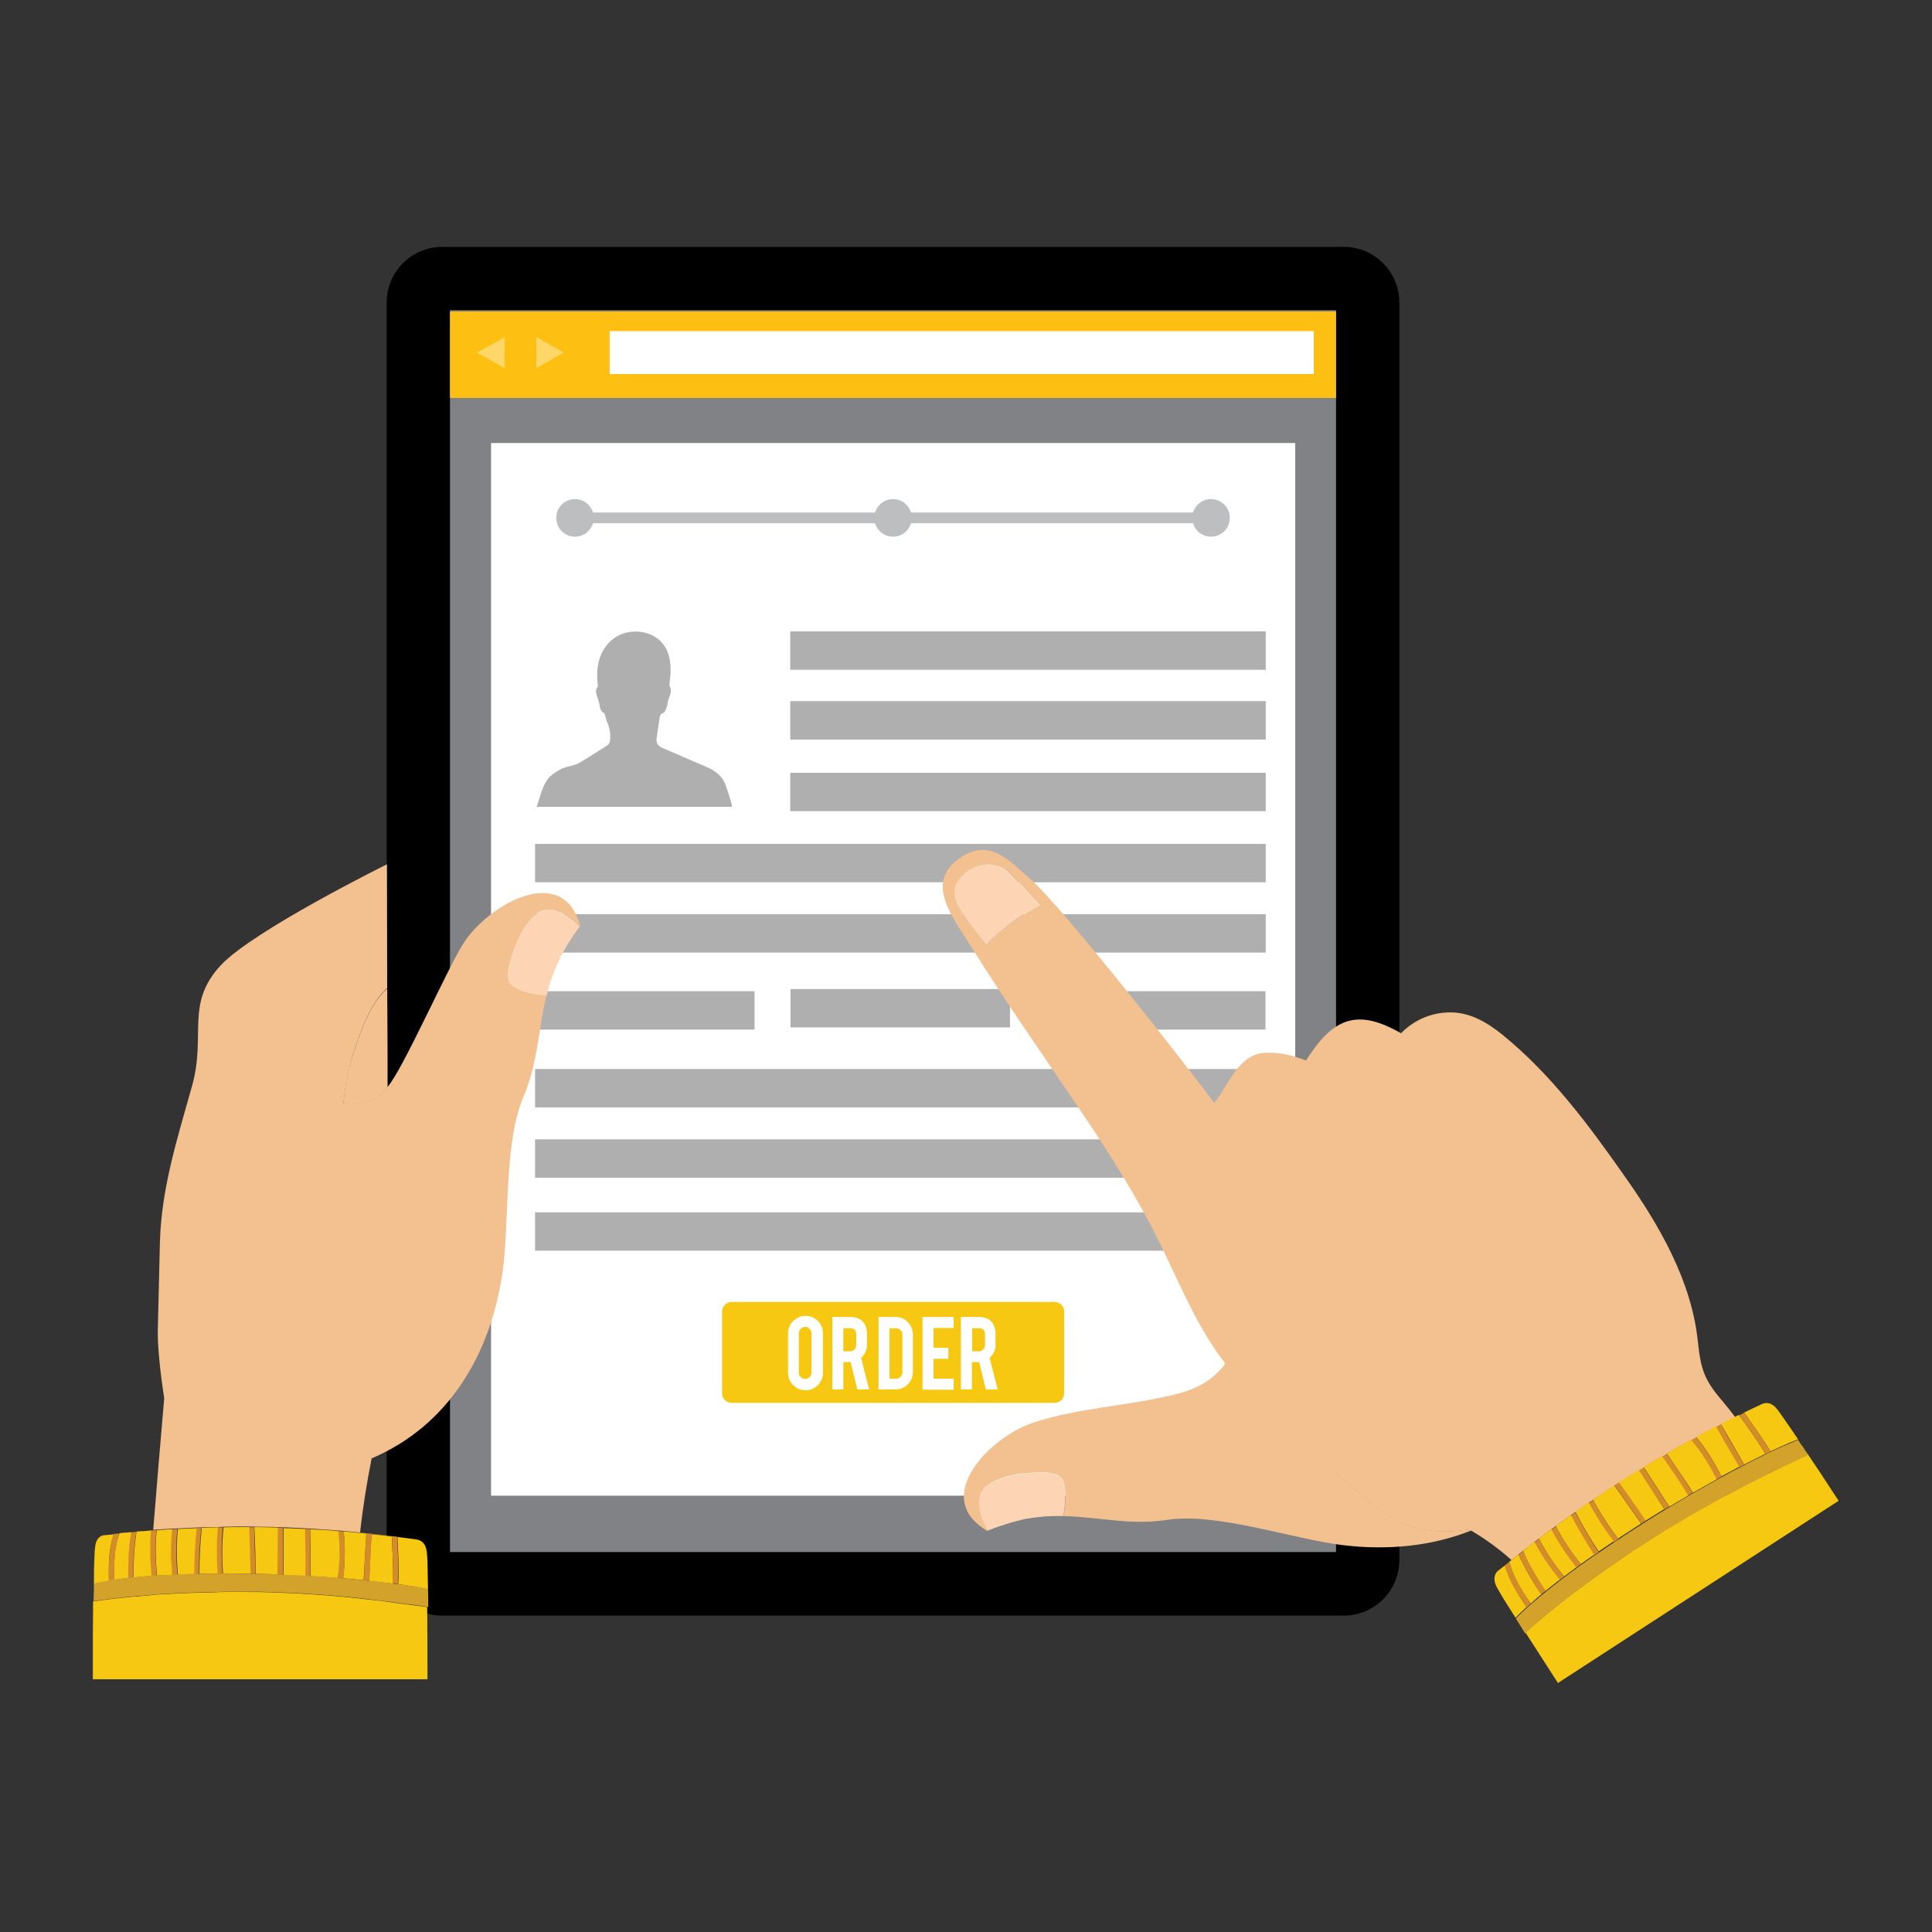
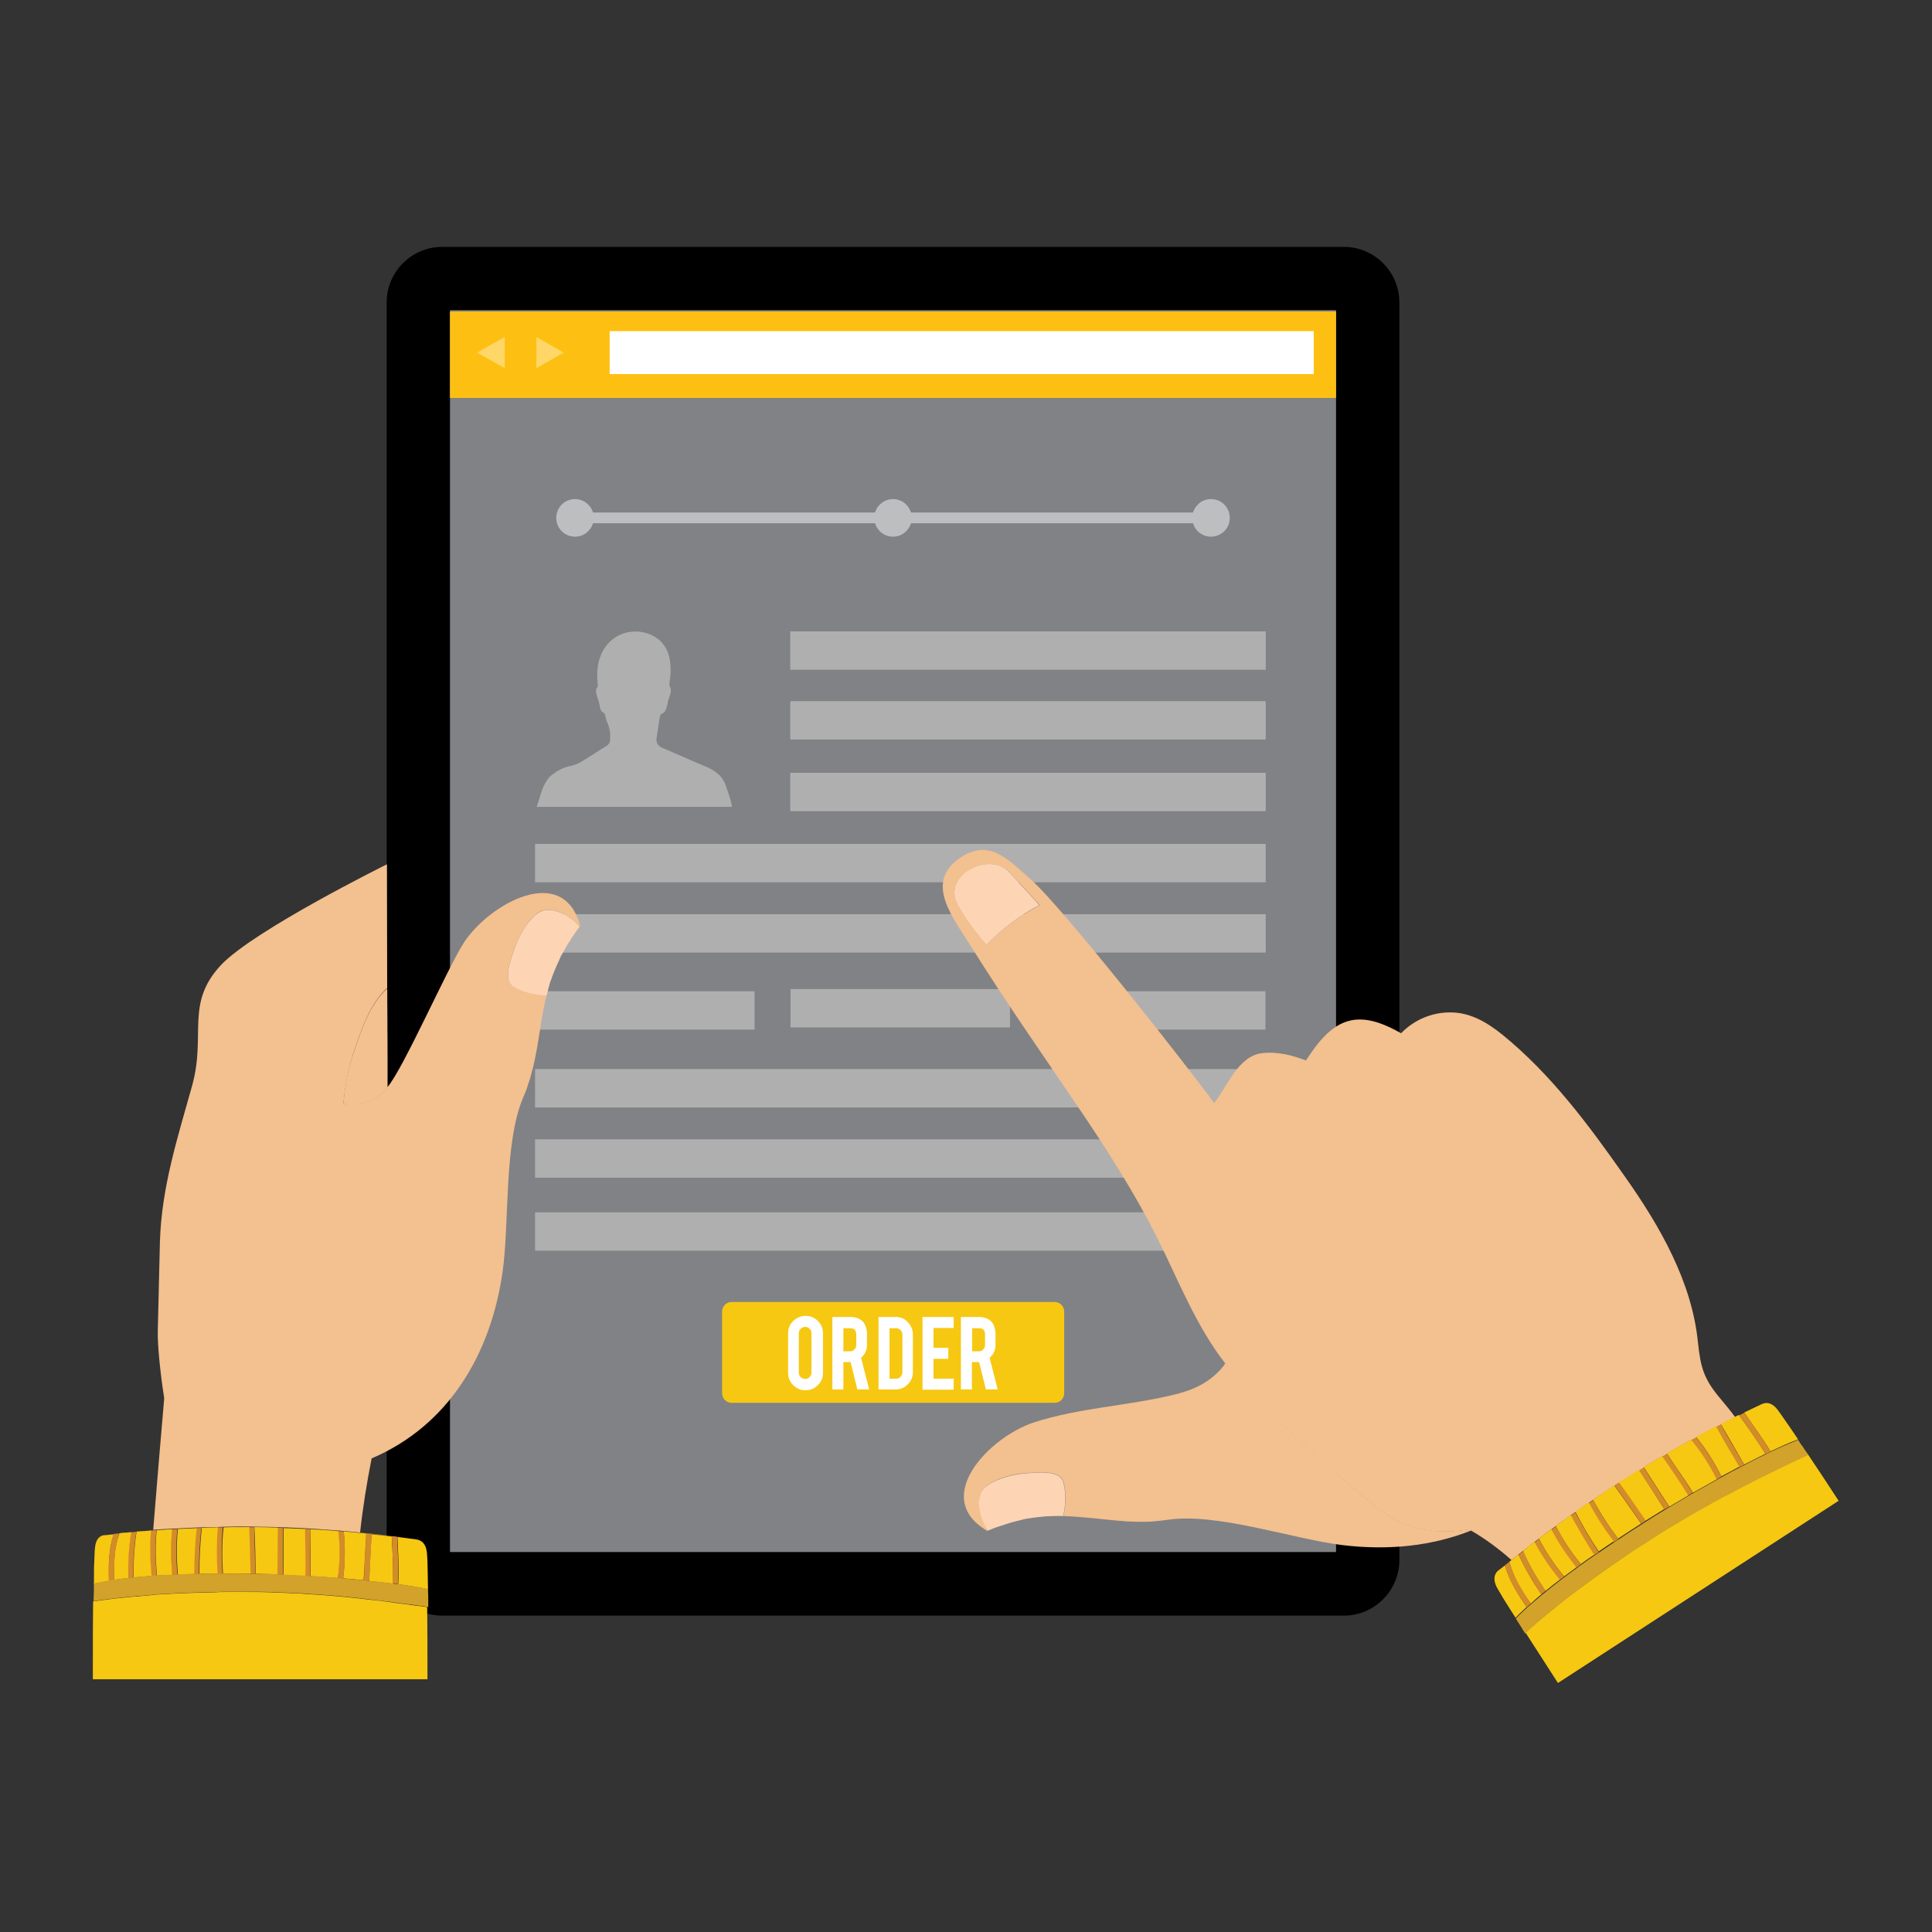
<svg xmlns="http://www.w3.org/2000/svg" version="1.1" id="Layer_1" x="0px" y="0px" width="720px" height="720px" viewBox="0 0 720 720" style="enable-background:new 0 0 720 720;" xml:space="preserve">
  <rect x="0" y="0" width="720" height="720" fill="#333333" stroke="none" />
  <style type="text/css">

	.st0{fill:#808285;}
	.st1{fill:#B0AFB0;}
	.st2{opacity:0.36;}
	.st3{fill:#BCBEC0;}
	.st4{fill:#F3C08F;}
	.st5{fill:#F6C812;}
	.st6{opacity:0.24;fill:#F3C08F;}
	.st7{fill:#FDC012;}
	.st8{fill:#FED5B4;}
	.st9{fill:#FFFFFF;}
	.st10{fill:none;}
	.st11{fill:#D2A22A;}
	.st12{fill:#D48B29;}

</style>
  <g>
    <path d="M521.5,581.4c0,11.4-9.3,20.7-20.7,20.7h-336c-11.4,0-20.7-9.3-20.7-20.7V112.7c0-11.4,9.3-20.7,20.7-20.7h336   c11.4,0,20.7,9.3,20.7,20.7V581.4z" />
  </g>
  <rect x="167.7" y="115.6" class="st0" width="330.2" height="462.8" />
  <g>
    <rect x="167.7" y="116.1" class="st7" width="330.2" height="32.2" />
    <rect x="227.2" y="123.4" class="st9" width="262.4" height="16" />
    <g class="st2">
      <polygon class="st9" points="199.9,125.6 199.9,137.2 210.1,131.4   " />
      <polygon class="st9" points="188.1,137.2 188.1,125.6 177.8,131.4   " />
    </g>
  </g>
-   <rect x="183" y="165.1" class="st9" width="299.7" height="392.3" />
  <rect x="294.5" y="235.3" class="st1" width="177.2" height="14.3" />
  <rect x="294.5" y="261.3" class="st1" width="177.2" height="14.3" />
  <rect x="294.5" y="288" class="st1" width="177.2" height="14.3" />
  <rect x="199.4" y="314.5" class="st1" width="272.3" height="14.3" />
  <rect x="199.4" y="340.7" class="st1" width="272.3" height="14.3" />
  <rect x="199.4" y="398.4" class="st1" width="272.3" height="14.3" />
  <rect x="199.4" y="424.6" class="st1" width="272.3" height="14.3" />
  <rect x="199.4" y="451.8" class="st1" width="272.3" height="14.3" />
  <rect x="199.4" y="369.4" class="st1" width="81.8" height="14.3" />
  <rect x="294.6" y="368.6" class="st1" width="81.8" height="14.3" />
  <rect x="389.8" y="369.4" class="st1" width="81.8" height="14.3" />
  <g>
    <path class="st5" d="M396.6,488.8c0-2-1.6-3.6-3.6-3.6H272.7c-2,0-3.6,1.6-3.6,3.6v30.4c0,2,1.6,3.6,3.6,3.6H393   c2,0,3.6-1.6,3.6-3.6V488.8z" />
  </g>
  <g>
    <path class="st9" d="M300.2,490.4c1.8,0,3.3,0.6,4.6,1.9c1.3,1.3,1.9,2.8,1.9,4.6v14.7c0,1.8-0.6,3.3-1.9,4.6s-2.8,1.9-4.6,1.9   c-1.8,0-3.3-0.6-4.6-1.9s-1.9-2.8-1.9-4.6v-14.7c0-1.8,0.6-3.3,1.9-4.6C296.9,491.1,298.4,490.4,300.2,490.4z M302.4,496.8   c0-0.6-0.2-1.2-0.7-1.6c-0.5-0.5-1-0.7-1.6-0.7c-0.6,0-1.2,0.2-1.7,0.7c-0.5,0.5-0.7,1-0.7,1.6v14.8c0,0.6,0.2,1.2,0.7,1.6   c0.5,0.5,1,0.7,1.7,0.7c0.6,0,1.2-0.2,1.6-0.7c0.5-0.5,0.7-1,0.7-1.6V496.8z" />
    <path class="st9" d="M316.7,490.8c2.3,0,3.9,0.6,5,1.9c0.9,1.1,1.4,2.6,1.4,4.6v3.9c0,1.9-0.7,3.5-2.2,4.8l3,11.8h-4.4l-2.5-10.2   c-0.1,0-0.2,0-0.4,0h-2.3v10.2h-4.1v-27H316.7z M319.1,497.3c0-1.6-0.8-2.3-2.3-2.3h-2.5v8.6h2.5c0.6,0,1.2-0.2,1.6-0.7   c0.5-0.5,0.7-1,0.7-1.7V497.3z" />
    <path class="st9" d="M340.2,511.3c0,1.8-0.6,3.3-1.9,4.6s-2.8,1.9-4.5,1.9h-6.4v-27h6.4c1.8,0,3.3,0.6,4.5,1.9   c1.2,1.3,1.9,2.8,1.9,4.5V511.3z M331.5,513.8h2.5c0.6,0,1.2-0.2,1.6-0.7c0.4-0.5,0.7-1,0.7-1.6v-14.1c0-0.6-0.2-1.2-0.7-1.7   c-0.5-0.5-1-0.7-1.6-0.7h-2.5V513.8z" />
    <path class="st9" d="M343.8,517.8v-27h11.6v4.1h-7.5v7.4h5.5v4.1h-5.5v7.4h7.5v4.1H343.8z" />
    <path class="st9" d="M364.6,490.8c2.3,0,3.9,0.6,5,1.9c0.9,1.1,1.4,2.6,1.4,4.6v3.9c0,1.9-0.7,3.5-2.2,4.8l3,11.8h-4.4l-2.5-10.2   c-0.1,0-0.2,0-0.4,0h-2.3v10.2h-4.1v-27H364.6z M367.1,497.3c0-1.6-0.8-2.3-2.3-2.3h-2.5v8.6h2.5c0.6,0,1.2-0.2,1.6-0.7   c0.5-0.5,0.7-1,0.7-1.7V497.3z" />
  </g>
  <g>
    <path class="st4" d="M420,567.1c-1.2-0.1-2.3-0.2-3.4-0.3C417.7,566.9,418.9,567,420,567.1z" />
    <path class="st6" d="M427.5,567.2c0.1,0,0.1,0,0.2,0C427.6,567.2,427.5,567.2,427.5,567.2C427.5,567.2,427.5,567.2,427.5,567.2z" />
    <path class="st6" d="M420.1,567.1L420.1,567.1C420.1,567.1,420,567.1,420.1,567.1C420,567.1,420.1,567.1,420.1,567.1z" />
    <path class="st4" d="M547.7,569.9c-12.5,2-23.6,0.4-33.8-7.7c-18.4-14.6-37.2-31.6-52.9-49c-1.5-1.7-2.9-3.4-4.3-5.2   c-0.3,0.5-0.7,0.9-1,1.4c-4.9,5.9-11.1,8.7-18.4,10.4c-17.2,4.2-35.1,4.8-52,10.3c-16.6,5.4-38.5,28.1-17.4,40.4   c0.1-0.1,0.3-0.1,0.4-0.2c-3.1-4.4-5.5-13-0.5-16.6c4.3-3.2,10.5-4.6,15.7-4.8c3.7-0.2,11.4-1.1,12.8,3.3c1.1,3.7,1,8.6,0,12.8   c6.9,0.2,13.5,1.1,20.1,1.7c0,0,0,0,0,0c0.1,0,0.2,0,0.3,0c1.1,0.1,2.3,0.2,3.4,0.3c0,0,0,0,0.1,0c2.4,0.1,4.9,0.2,7.4,0.1   c0.1,0,0.1,0,0.2,0c0.9,0,1.9-0.1,2.8-0.2c0,0,0,0,0,0c1.5-0.1,3-0.3,4.5-0.5c18.3-2.8,46.9,7.2,65.1,9.4   c17.1,2.1,33.7,0.4,48.5-5.6C548.2,570.2,548,570,547.7,569.9z" />
    <path class="st8" d="M396.2,552.3c-1.3-4.4-9.1-3.5-12.8-3.3c-5.2,0.3-11.4,1.7-15.7,4.8c-5,3.6-2.6,12.2,0.5,16.6   c1.2-0.5,2.4-1,3.6-1.4c0.1,0,0.3-0.1,0.4-0.1c0.5-0.2,1-0.4,1.6-0.5c0.2-0.1,0.3-0.1,0.5-0.2c0.5-0.2,1-0.3,1.6-0.5   c0.1,0,0.1,0,0.2-0.1c1.7-0.5,3.4-0.9,5-1.3c0.1,0,0.2,0,0.3-0.1c0.5-0.1,1-0.2,1.5-0.3c0.1,0,0.2,0,0.3,0c2.2-0.4,4.4-0.6,6.5-0.8   c0,0,0.1,0,0.1,0c2.2-0.1,4.3-0.2,6.4-0.1c0,0,0,0,0,0C397.2,560.9,397.3,555.9,396.2,552.3z" />
    <path class="st8" d="M356.3,336c1.4,3.4,7.2,11.6,11.3,16.1c5.8-6.1,12.4-10.9,19.7-14.8c-3.1-3.5-8.4-9.2-11.3-12.3   C368.9,317.4,352.1,325.5,356.3,336z" />
    <path class="st4" d="M641.2,521.3c-6.1-7.2-7.4-11.4-8.4-20.8c-2.2-22.8-14.3-43.7-27.3-62.1c-13.4-19.1-27.4-38-45.6-52.8   c-5.7-4.6-12.1-8.4-19.6-8.3c-6.8,0-13.3,2.8-18.1,7.7c0,0,0,0,0,0.1c-5.4-3.1-11.3-5.6-16.9-5.1c-8.6,0.7-14.3,8.6-18.6,15.2   c-5.3-2-10.8-3.4-16.5-2.7c-8.8,1.1-12.8,12.4-17.7,18.6c-7.9-11-56.3-72.8-68.3-83.3c-8.4-7.3-15.6-16-27.1-7.6   c-12.4,9.1-1.9,21.8,4.7,32.4c12.8,20.5,26.7,40.3,40.2,60.3c10.6,15.6,20.8,31.6,29.3,48.5c7.9,15.8,14.4,32.7,25.3,46.7   c1.4,1.8,2.8,3.5,4.3,5.2c15.8,17.4,34.5,34.4,52.9,49c10.2,8.1,21.3,9.7,33.8,7.7c0.3,0.2,0.6,0.3,0.8,0.5   c5.3,3.1,10.3,6.8,14.9,10.9c11.4-9.2,23.4-17.9,35.6-25.9c1.5-1,2.9-1.9,4.4-2.8c0,0,0,0,0,0c2.4-1.5,4.8-3,7.3-4.5   c0.1,0,0.1-0.1,0.2-0.1c0,0,0,0,0,0c11.6-7.1,23.6-13.8,35.9-19.9C644.9,525.7,643,523.5,641.2,521.3z M367.7,352.1   c-4.1-4.5-10-12.7-11.3-16.1c-4.2-10.5,12.6-18.6,19.8-11c2.8,3,8.1,8.8,11.3,12.3C380.1,341.3,373.5,346,367.7,352.1z" />
    <path class="st5" d="M580.6,627.2l104.6-67.9c-4.5-6.9-8.7-13.3-12.3-18.6c0.3,0.4,0.6,0.9,0.9,1.3c-3.6,1.7-7.2,3.4-10.8,5.2   c0,0,0,0,0,0c-0.6,0.3-1.2,0.6-1.8,0.9c0,0,0,0,0,0c-2.5,1.2-5.1,2.5-7.6,3.7c-1,0.5-2,1-3,1.5c-1.4,0.7-2.9,1.5-4.3,2.3   c-0.6,0.3-1.3,0.7-1.9,1c0,0,0,0,0,0c-0.6,0.3-1.2,0.6-1.8,0.9c0,0,0,0,0,0c-2.8,1.5-5.7,3.1-8.5,4.7c0,0,0,0,0,0   c-0.7,0.4-1.4,0.8-2.2,1.2c-2.1,1.2-4.1,2.4-6.1,3.6c-0.7,0.4-1.4,0.8-2,1.2c0,0,0,0,0,0c-2.2,1.3-4.3,2.6-6.5,4c0,0,0,0,0,0   c-0.6,0.4-1.1,0.7-1.7,1.1c0,0,0,0,0,0c-0.9,0.6-1.8,1.1-2.6,1.7c-1,0.6-2,1.3-3,1.9c-0.9,0.6-1.8,1.2-2.6,1.8c0,0,0,0,0,0   c-1.1,0.7-2.1,1.5-3.2,2.2c-1.5,1-3,2.1-4.5,3.1c-0.6,0.4-1.1,0.8-1.7,1.2v0c-1.4,1-2.8,2-4.2,3c-0.6,0.5-1.2,0.9-1.9,1.4l0,0   c-1.5,1.1-3,2.2-4.5,3.3c0,0,0,0,0,0c-0.5,0.4-1.1,0.8-1.6,1.2l0,0c-1.9,1.4-3.8,2.9-5.6,4.4c-1.9,1.5-3.7,3-5.5,4.5   c0,0-0.1,0.1-0.1,0.1c0,0,0,0,0,0c-2.1,1.7-4.1,3.5-6.2,5.3c-1.3-2-2.5-3.9-3.5-5.6L580.6,627.2z" />
    <path class="st5" d="M671.4,538.4c0.1,0.2,0.2,0.4,0.4,0.5C671.6,538.8,671.5,538.6,671.4,538.4z" />
    <path class="st12" d="M570.5,597.6c-3.4-4.8-6.5-9.8-8-15.6c-0.6,0.5-1.1,0.9-1.7,1.4c1.7,5.7,4.8,10.7,8.2,15.6   C569.5,598.5,570,598,570.5,597.6z" />
    <path class="st12" d="M574.4,594.2c0.5-0.4,1-0.9,1.6-1.3c-3.2-4.7-6.1-9.7-8.4-14.9c1.4-1.1,2.9-2.2,4.3-3.3   c2.7,5,5.9,9.7,9.4,14.1c0.5-0.4,1-0.8,1.6-1.2c-3.5-4.4-6.7-9-9.4-14.1c1.6-1.2,3.1-2.3,4.7-3.5c2.6,5.1,5.8,9.7,9.3,14.2   c0.5-0.4,1.1-0.8,1.6-1.2c-3.5-4.5-6.7-9.2-9.3-14.2c1.9-1.4,3.7-2.7,5.6-4c2.6,5.1,5.5,10,8.7,14.8c0.5-0.4,1.1-0.8,1.7-1.1   c-3.1-4.8-6-9.7-8.7-14.8c1.6-1.2,3.3-2.3,5-3.5c2.7,5.1,5.9,9.9,9.3,14.5c0.6-0.4,1.1-0.7,1.7-1.1c-3.5-4.6-6.7-9.4-9.3-14.5   c1.8-1.2,3.5-2.4,5.3-3.6c-12.2,8-24.2,16.7-35.6,25.9c-0.3,0.2-0.6,0.5-0.9,0.7c1.1-0.9,2.3-1.8,3.4-2.7   C568.3,584.5,571.2,589.4,574.4,594.2z" />
    <path class="st12" d="M599,555.3c0.9-0.6,1.8-1.2,2.7-1.7c3.4,4.7,6.7,9.5,10,14.2c0.6-0.4,1.1-0.7,1.7-1.1   c-3.3-4.8-6.6-9.6-10-14.3C601.9,553.4,600.5,554.3,599,555.3z" />
    <path class="st12" d="M620.3,562.5c0.6-0.3,1.1-0.7,1.7-1c-3.1-4.9-6.4-9.8-9.5-14.7c2.3-1.4,4.6-2.8,6.9-4.1   c3.2,4.9,6.7,9.6,9.7,14.6c0.6-0.3,1.2-0.7,1.7-1c-3-5-6.4-9.7-9.7-14.6c3-1.7,6.1-3.5,9.1-5.1c3.8,4.5,6.9,9.5,9.5,14.7   c0.6-0.3,1.2-0.6,1.8-1c-2.6-5.2-5.7-10.2-9.4-14.7c2.5-1.3,4.9-2.6,7.4-3.9c2.9,5,5.8,10,8.7,15.1c0.6-0.3,1.2-0.6,1.8-0.9   c-2.9-5-5.9-10-8.7-15.1c2.2-1.2,4.5-2.3,6.8-3.4c3.4,4.7,6.9,9.5,9.9,14.5c0.6-0.3,1.2-0.6,1.8-0.9c-3-5-6.4-9.8-9.8-14.5   c2.2-1.1,4.3-2.1,6.5-3.1c-3.2,1.5-6.5,3.1-9.7,4.7c-12.2,6.1-24.2,12.7-35.9,19.9C614,552.7,617.2,557.6,620.3,562.5z" />
    <path class="st12" d="M603.4,552.5c2.4-1.5,4.8-3,7.3-4.5C608.3,549.4,605.8,550.9,603.4,552.5z" />
    <path class="st5" d="M574.6,603.2c0,0,0.1-0.1,0.1-0.1C574.7,603.1,574.7,603.1,574.6,603.2C574.6,603.2,574.6,603.2,574.6,603.2z" />
    <path class="st5" d="M574.4,594.2c-3.2-4.7-6.1-9.7-8.5-14.9c-1.1,0.9-2.3,1.8-3.4,2.7c0,0,0,0,0,0c0,0,0,0,0,0   c1.5,5.8,4.6,10.8,8,15.6C571.7,596.5,573,595.3,574.4,594.2z" />
    <path class="st5" d="M585.9,594.1L585.9,594.1c-1.9,1.4-3.8,2.9-5.6,4.4C582.2,597.1,584,595.6,585.9,594.1z" />
    <path class="st5" d="M567.6,578c2.3,5.3,5.2,10.2,8.4,14.9c1.7-1.4,3.4-2.8,5.3-4.2c-3.5-4.4-6.7-9-9.4-14.1   C570.5,575.7,569,576.8,567.6,578z" />
    <path class="st5" d="M587.5,592.9c1.5-1.1,3-2.2,4.5-3.3l0,0C590.5,590.7,589,591.8,587.5,592.9   C587.5,592.9,587.5,592.9,587.5,592.9z" />
    <path class="st5" d="M573.5,573.4c2.6,5,5.8,9.7,9.4,14.1c1.5-1.1,3-2.2,4.6-3.4c-3.5-4.5-6.7-9.1-9.3-14.2   C576.6,571,575.1,572.2,573.5,573.4z" />
    <path class="st5" d="M598,585.3L598,585.3c-1.4,1-2.8,2-4.2,3C595.2,587.2,596.6,586.2,598,585.3z" />
    <path class="st5" d="M579.8,568.7c2.6,5.1,5.8,9.8,9.3,14.2c1.6-1.2,3.3-2.3,5-3.5c-3.1-4.8-6-9.7-8.7-14.8   C583.5,566,581.7,567.3,579.8,568.7z" />
    <path class="st5" d="M587.1,563.4c2.6,5.1,5.5,10,8.7,14.8c1.8-1.3,3.7-2.5,5.6-3.8c-3.5-4.6-6.6-9.4-9.3-14.5   C590.4,561.1,588.7,562.3,587.1,563.4z" />
    <path class="st5" d="M617.4,572.3c2.1-1.4,4.3-2.7,6.5-4c0,0,0,0,0,0C621.7,569.6,619.5,571,617.4,572.3   C617.4,572.3,617.4,572.3,617.4,572.3z" />
    <path class="st5" d="M610.8,547.8c-0.1,0-0.1,0.1-0.2,0.1c-2.4,1.5-4.9,3-7.3,4.5c0,0,0,0,0,0c3.4,4.7,6.7,9.5,10,14.3   c2.3-1.4,4.6-2.9,6.9-4.3C617.2,557.6,614,552.7,610.8,547.8C610.8,547.8,610.8,547.8,610.8,547.8z" />
    <path class="st5" d="M634.2,562.2c2.8-1.6,5.6-3.2,8.5-4.7c0,0,0,0,0,0C639.8,559.1,637,560.6,634.2,562.2   C634.2,562.2,634.2,562.2,634.2,562.2z" />
    <path class="st5" d="M621.2,541.7c3.2,4.9,6.7,9.6,9.7,14.6c3-1.7,6-3.4,8.9-5c-2.6-5.2-5.7-10.2-9.5-14.7   C627.3,538.2,624.2,539.9,621.2,541.7z" />
    <path class="st5" d="M663,547.2c3.6-1.7,7.2-3.5,10.8-5.2C670.2,543.7,666.6,545.4,663,547.2C663,547.2,663,547.2,663,547.2z" />
    <path class="st5" d="M659.8,540.9c3.8-1.8,7.3-3.4,10.3-4.5c-2.5-3.7-4.5-6.6-5.9-8.6c-0.8-1.1-1.4-1.9-1.8-2.5   c-1.8-2.3-3.8-3-5.9-2c-2.2,1-4.3,2.1-6.5,3.1C653.3,531.1,656.8,535.9,659.8,540.9z" />
    <path class="st5" d="M661.3,548.1C661.3,548,661.3,548,661.3,548.1c-2.5,1.2-5.1,2.5-7.6,3.7C656.2,550.5,658.7,549.3,661.3,548.1z   " />
    <path class="st5" d="M641.3,530.7c2.9,5,5.8,10,8.7,15.1c2.8-1.4,5.4-2.8,7.9-4c-3-5-6.5-9.8-9.9-14.5   C645.8,528.4,643.6,529.5,641.3,530.7z" />
    <path class="st5" d="M644.4,556.6c0.6-0.3,1.3-0.7,1.9-1C645.7,555.9,645.1,556.2,644.4,556.6C644.4,556.6,644.4,556.6,644.4,556.6   z" />
    <path class="st5" d="M632.1,535.5c3.7,4.5,6.8,9.5,9.4,14.7c2.3-1.2,4.5-2.4,6.7-3.6c-2.9-5-5.9-10-8.7-15.1   C637.1,532.9,634.6,534.2,632.1,535.5z" />
    <path class="st5" d="M612.6,546.8c3.1,4.9,6.4,9.8,9.5,14.7c2.4-1.4,4.7-2.8,7.1-4.2c-3-5-6.4-9.7-9.7-14.6   C617.2,544,614.8,545.4,612.6,546.8z" />
    <path class="st5" d="M615.7,573.4C615.7,573.4,615.7,573.4,615.7,573.4c-0.9,0.6-1.8,1.1-2.6,1.7   C613.9,574.5,614.8,574,615.7,573.4z" />
    <path class="st5" d="M607.4,578.8c0.9-0.6,1.8-1.2,2.6-1.8C609.2,577.6,608.3,578.2,607.4,578.8   C607.4,578.8,607.4,578.8,607.4,578.8z" />
    <path class="st5" d="M599,555.3c-1.8,1.2-3.5,2.4-5.3,3.6c2.7,5.1,5.8,9.9,9.3,14.5c2.8-1.9,5.7-3.7,8.6-5.6   c-3.3-4.7-6.6-9.5-10-14.2C600.8,554.1,599.9,554.7,599,555.3z" />
    <path class="st5" d="M560.8,583.4C560.8,583.4,560.8,583.4,560.8,583.4c-0.8,0.6-1.5,1.2-2.3,1.8c-0.2,0.1-0.3,0.3-0.5,0.4   c-1,1.1-1.7,3-0.2,5.9c0.3,0.6,0.9,1.5,1.5,2.6c1.2,2.1,3.1,5,5.5,8.8c1.2-1.3,2.6-2.6,4.1-4C565.6,594.1,562.5,589.1,560.8,583.4z   " />
    <path class="st11" d="M574.6,603.2c0,0,0.1-0.1,0.1-0.1c1.8-1.5,3.7-3,5.5-4.5c1.9-1.5,3.7-2.9,5.6-4.4c0.5-0.4,1.1-0.8,1.6-1.2   c1.5-1.1,3-2.2,4.5-3.3c0.6-0.5,1.2-0.9,1.9-1.4c1.4-1,2.8-2,4.2-3c0.6-0.4,1.1-0.8,1.7-1.2c1.5-1,3-2.1,4.5-3.1   c1.1-0.7,2.1-1.5,3.2-2.2c0.9-0.6,1.8-1.2,2.7-1.7c1-0.6,2-1.3,3-1.9c0.9-0.6,1.8-1.2,2.6-1.7c0.6-0.4,1.1-0.7,1.7-1.1   c2.1-1.4,4.3-2.7,6.5-4c0.7-0.4,1.4-0.8,2-1.2c2-1.2,4.1-2.4,6.1-3.6c0.7-0.4,1.4-0.8,2.2-1.2c2.8-1.6,5.6-3.2,8.5-4.7   c0.6-0.3,1.2-0.6,1.8-0.9c0.6-0.3,1.3-0.7,1.9-1c1.4-0.8,2.9-1.5,4.3-2.3c1-0.5,2-1,3-1.5c2.5-1.3,5-2.5,7.6-3.8   c0.6-0.3,1.2-0.6,1.8-0.9c3.6-1.7,7.2-3.4,10.8-5.1c-0.3-0.5-0.6-0.9-0.9-1.3c-0.4-0.6-0.8-1.2-1.2-1.8c-0.1-0.2-0.2-0.4-0.4-0.5   c-0.5-0.7-0.9-1.4-1.3-2c-3,1.2-6.5,2.7-10.3,4.5c-0.6,0.3-1.2,0.6-1.8,0.9c-2.5,1.2-5.2,2.5-7.9,4c-0.6,0.3-1.2,0.6-1.8,0.9   c-2.2,1.1-4.4,2.3-6.7,3.6c-0.6,0.3-1.2,0.6-1.8,1c-2.9,1.6-5.9,3.3-8.9,5c-0.6,0.3-1.2,0.7-1.7,1c-2.4,1.4-4.7,2.8-7.1,4.2   c-0.6,0.3-1.1,0.7-1.7,1c-2.3,1.4-4.6,2.8-6.9,4.3c-0.6,0.4-1.1,0.7-1.7,1.1c-2.9,1.8-5.8,3.7-8.6,5.6c-0.6,0.4-1.1,0.7-1.7,1.1   c-1.9,1.3-3.8,2.5-5.6,3.8c-0.6,0.4-1.1,0.8-1.7,1.1c-1.7,1.2-3.4,2.3-5,3.5c-0.5,0.4-1.1,0.8-1.6,1.2c-1.6,1.1-3.1,2.3-4.6,3.4   c-0.5,0.4-1.1,0.8-1.6,1.2c-1.8,1.4-3.6,2.8-5.3,4.2c-0.5,0.4-1.1,0.9-1.6,1.3c-1.4,1.2-2.7,2.3-4,3.4c-0.5,0.4-1,0.9-1.5,1.3   c-1.5,1.4-2.9,2.7-4.1,4c1.1,1.7,2.3,3.6,3.5,5.6C570.5,606.7,572.6,604.9,574.6,603.2z" />
  </g>
  <path class="st1" d="M272.8,300.4c-0.5-2.5-1.4-4.9-2.2-7.3c-1.2-3.9-4.1-6-7.8-7.5c-5.3-2.2-10.5-4.6-15.8-6.8  c-1.7-0.7-2.6-1.9-2.3-3.8c0.4-2.4,0.7-4.9,1.1-7.3c0.1-0.9,0.3-1.7,1.4-2c0.4-0.1,0.7-0.7,0.9-1.2c0.3-0.8,0.6-1.6,0.7-2.4  c0.2-2.2,2.1-4.2,0.7-6.5c-0.1-0.2,0-0.7,0-1c0.1-1.3,0.4-2.6,0.4-4c0.1-4.2-0.5-8.3-3.6-11.5c-5-5.2-16.2-5.7-21.4,3.1  c-2.3,3.9-2.6,8.1-2.2,12.4c0.1,0.5,0.2,1.1,0,1.4c-1.1,1.3-0.4,2.5-0.1,3.8c0.3,0.9,0.6,1.8,0.8,2.7c0.2,1.3,0.3,2.6,1.7,3.2  c0.2,0.1,0.3,0.6,0.4,0.9c0.3,0.9,0.4,1.8,0.8,2.6c0.9,2,1.2,4.1,1.1,6.2c0,1.1-0.4,2-1.4,2.6c-3.3,2.1-6.6,4.2-9.9,6.2  c-1.1,0.6-2.4,1-3.6,1.3c-2.8,0.5-5.1,1.9-7.2,3.6c-1.2,1-2,2.5-2.7,3.9c-0.9,2-1.4,4.1-2.1,6.2c-0.2,0.5-0.4,1-0.5,1.5h72.5  C272.8,300.5,272.8,300.4,272.8,300.4z" />
  <g>
    <path class="st10" d="M128,411.3L128,411.3c0.6-6.4,1.8-12.8,3.8-19C129.8,398.5,128.6,404.8,128,411.3z" />
    <polygon class="st4" points="144.3,368.3 144.3,368.3 144.3,368.4  " />
    <polygon class="st6" points="144.3,368.3 144.3,368.3 144.3,368.4  " />
    <polygon class="st6" points="144.4,404.9 144.4,404.9 144.4,404.9  " />
    <polygon class="st6" points="144.4,404.9 144.4,404.9 144.4,404.9  " />
    <polygon class="st6" points="144.4,404.9 144.4,397.9 144.4,404.9  " />
    <polygon class="st6" points="144.4,404.9 144.4,397.9 144.4,404.9  " />
    <polygon class="st6" points="144.4,404.9 144.4,397.9 144.4,404.9  " />
    <path class="st4" d="M144.3,368.4L144.3,368.4c-6.5,5.7-10,16.4-12.5,23.9c-2.1,6.2-3.3,12.5-3.8,19c0.3,0.1,0.7,0.1,1,0.2   c0.1,0,0.1,0,0.2,0c0.7,0.1,1.5,0.1,2.2,0.1c0.1,0,0.1,0,0.2,0c0.3,0,0.7,0,1-0.1c0,0,0.1,0,0.1,0c0.4,0,0.8-0.1,1.1-0.2   c0.1,0,0.1,0,0.2,0c0.3-0.1,0.7-0.1,1-0.2c0.1,0,0.1,0,0.2,0c0.4-0.1,0.7-0.2,1.1-0.3c0,0,0.1,0,0.1,0c0.3-0.1,0.7-0.2,1-0.3   c0.1,0,0.2-0.1,0.2-0.1c0.7-0.3,1.4-0.6,2-0.9c0.1,0,0.2-0.1,0.2-0.1c0.3-0.1,0.5-0.3,0.8-0.5c0.1,0,0.1-0.1,0.2-0.1   c0.3-0.2,0.6-0.4,0.8-0.6c0.1,0,0.1-0.1,0.2-0.1c0.2-0.2,0.4-0.3,0.6-0.5c0.1-0.1,0.1-0.1,0.2-0.2c0.2-0.2,0.5-0.5,0.7-0.7   c0,0,0.1-0.1,0.1-0.1c0.2-0.2,0.3-0.4,0.5-0.6c0-0.1,0.1-0.1,0.1-0.2c0.2-0.3,0.3-0.5,0.4-0.8v0l0-7l0-27.3l0,22.9L144.3,368.4z" />
    <path class="st6" d="M144.3,368.4L144.3,368.4c-6.5,5.7-10,16.4-12.5,23.9c-2.1,6.2-3.3,12.5-3.8,19c0.3,0.1,0.7,0.1,1,0.2   c0.1,0,0.1,0,0.2,0c0.7,0.1,1.5,0.1,2.2,0.1c0.1,0,0.1,0,0.2,0c0.3,0,0.7,0,1-0.1c0,0,0.1,0,0.1,0c0.4,0,0.8-0.1,1.1-0.2   c0.1,0,0.1,0,0.2,0c0.3-0.1,0.7-0.1,1-0.2c0.1,0,0.1,0,0.2,0c0.4-0.1,0.7-0.2,1.1-0.3c0,0,0.1,0,0.1,0c0.3-0.1,0.7-0.2,1-0.3   c0.1,0,0.2-0.1,0.2-0.1c0.7-0.3,1.4-0.6,2-0.9c0.1,0,0.2-0.1,0.2-0.1c0.3-0.1,0.5-0.3,0.8-0.5c0.1,0,0.1-0.1,0.2-0.1   c0.3-0.2,0.6-0.4,0.8-0.6c0.1,0,0.1-0.1,0.2-0.1c0.2-0.2,0.4-0.3,0.6-0.5c0.1-0.1,0.1-0.1,0.2-0.2c0.2-0.2,0.5-0.5,0.7-0.7   c0,0,0.1-0.1,0.1-0.1c0.2-0.2,0.3-0.4,0.5-0.6c0-0.1,0.1-0.1,0.1-0.2c0.2-0.3,0.3-0.5,0.4-0.8v0l0-7l0-27.3l0,22.9L144.3,368.4z" />
    <path class="st6" d="M144.3,368.4L144.3,368.4c-6.5,5.7-10,16.4-12.5,23.9c-2.1,6.2-3.3,12.5-3.8,19c0.3,0.1,0.7,0.1,1,0.2   c0.1,0,0.1,0,0.2,0c0.7,0.1,1.5,0.1,2.2,0.1c0.1,0,0.1,0,0.2,0c0.3,0,0.7,0,1-0.1c0,0,0.1,0,0.1,0c0.4,0,0.8-0.1,1.1-0.2   c0.1,0,0.1,0,0.2,0c0.3-0.1,0.7-0.1,1-0.2c0.1,0,0.1,0,0.2,0c0.4-0.1,0.7-0.2,1.1-0.3c0,0,0.1,0,0.1,0c0.3-0.1,0.7-0.2,1-0.3   c0.1,0,0.2-0.1,0.2-0.1c0.7-0.3,1.4-0.6,2-0.9c0.1,0,0.2-0.1,0.2-0.1c0.3-0.1,0.5-0.3,0.8-0.5c0.1,0,0.1-0.1,0.2-0.1   c0.3-0.2,0.6-0.4,0.8-0.6c0.1,0,0.1-0.1,0.2-0.1c0.2-0.2,0.4-0.3,0.6-0.5c0.1-0.1,0.1-0.1,0.2-0.2c0.2-0.2,0.5-0.5,0.7-0.7   c0,0,0.1-0.1,0.1-0.1c0.2-0.2,0.3-0.4,0.5-0.6c0-0.1,0.1-0.1,0.1-0.2c0.2-0.3,0.3-0.5,0.4-0.8v0l0-7l0-27.3l0,22.9L144.3,368.4z" />
    <path class="st6" d="M197.6,401.8C197.6,401.8,197.6,401.8,197.6,401.8c0,0,0,0.1,0,0.1C197.6,401.9,197.6,401.8,197.6,401.8z" />
    <path class="st6" d="M196.7,404.6C196.7,404.6,196.7,404.6,196.7,404.6C196.7,404.6,196.7,404.6,196.7,404.6   C196.7,404.6,196.7,404.6,196.7,404.6z" />
    <path class="st6" d="M199.4,394.6C199.4,394.6,199.4,394.6,199.4,394.6C199.4,394.6,199.4,394.6,199.4,394.6   C199.4,394.6,199.4,394.6,199.4,394.6z" />
    <path class="st6" d="M200.1,390.9C200.1,390.9,200.1,390.9,200.1,390.9C200.1,390.9,200.1,390.9,200.1,390.9   C200.1,390.9,200.1,390.9,200.1,390.9z" />
    <path class="st4" d="M172.8,351.4c-6,9.3-22.7,47.3-28.4,53.7v-0.2c-0.1,0.3-0.3,0.5-0.4,0.8c0,0.1-0.1,0.1-0.1,0.2   c-0.1,0.2-0.3,0.4-0.5,0.6c0,0-0.1,0.1-0.1,0.1c-0.2,0.2-0.4,0.5-0.7,0.7c-0.1,0.1-0.1,0.1-0.2,0.2c-0.2,0.2-0.4,0.4-0.6,0.5   c-0.1,0-0.1,0.1-0.2,0.1c-0.3,0.2-0.5,0.4-0.8,0.6c0,0-0.1,0.1-0.2,0.1c-0.2,0.2-0.5,0.3-0.8,0.5c-0.1,0-0.2,0.1-0.2,0.1   c-0.6,0.3-1.3,0.6-2,0.9c-0.1,0-0.2,0.1-0.2,0.1c-0.3,0.1-0.6,0.2-1,0.3c0,0-0.1,0-0.1,0c-0.4,0.1-0.7,0.2-1.1,0.3   c-0.1,0-0.1,0-0.2,0c-0.3,0.1-0.7,0.1-1,0.2c-0.1,0-0.1,0-0.2,0c-0.4,0.1-0.8,0.1-1.1,0.2c0,0-0.1,0-0.1,0c-0.3,0-0.7,0.1-1,0.1   c-0.1,0-0.1,0-0.2,0c-0.8,0-1.5,0-2.2-0.1c-0.1,0-0.1,0-0.2,0c-0.4,0-0.7-0.1-1-0.2h0c0.6-6.4,1.8-12.8,3.8-19   c2.5-7.5,6-18.2,12.5-24v0v0l0,25.1l0-22.9l-0.1-48.3c0,0-49.5,24.5-61.8,37.5c-13.5,14.4-5.5,26-10.8,45   c-5.5,19.7-11.4,37.9-12,58.2c-0.3,11.1-0.5,22.3-0.8,33.4c-0.1,4.7,0.8,14.7,2.4,24.9c-1.4,16.3-2.8,32.7-4.1,49   c0.6,0,1.3-0.1,1.9-0.1c1.2-0.1,2.3-0.2,3.5-0.2c1.3-0.1,2.6-0.2,3.9-0.2c2-0.1,4-0.2,6-0.3c1,0,2-0.1,3-0.1c1.5,0,2.9-0.1,4.4-0.1   c1,0,1.9,0,2.9-0.1c1.9,0,3.8-0.1,5.7-0.1c0.4,0,0.8,0,1.2,0c2.5,0,5,0,7.5,0.1c0.5,0,1.1,0,1.6,0c2.1,0,4.3,0.1,6.4,0.2   c0.4,0,0.8,0,1.3,0c2.2,0.1,4.3,0.2,6.5,0.3c1.2,0.1,2.4,0.1,3.6,0.2c0.9,0.1,1.9,0.1,2.8,0.2c4.9,0.3,9.9,0.7,14.8,1.2   c0,0,0.1,0,0.1,0c1-9.2,2.5-18.5,4.3-27.6c28.6-12.2,44.4-38.7,48.8-69.5c2.6-18.1,0.4-48.3,7.8-65.3c0.6-1.4,1.2-2.8,1.6-4.2   c0,0,0-0.1,0-0.1c0.3-0.9,0.6-1.8,0.9-2.6c0,0,0-0.1,0-0.1c0.7-2.4,1.3-4.8,1.8-7.2c0,0,0-0.1,0-0.1c0.2-1.2,0.5-2.4,0.7-3.6   c0,0,0,0,0,0c1.2-6.7,1.9-13.4,3.7-20.3c0,0.1-0.1,0.3-0.1,0.4c-4.3-0.1-9.1-1.3-12.4-3.3c-3.9-2.4-1-9.7,0.1-13.2   c1.6-5,4.6-10.6,8.7-13.9c4.8-3.8,12.5,0.7,15.9,4.8c-0.3,0.3-0.5,0.7-0.8,1c0.3-0.4,0.7-0.9,1-1.3   C209.9,321.4,182.3,336.8,172.8,351.4z" />
    <path class="st8" d="M200.1,340.6c-4.2,3.3-7.1,8.9-8.7,13.9c-1.1,3.5-4,10.7-0.1,13.2c3.3,2,8,3.2,12.4,3.3c0-0.1,0.1-0.3,0.1-0.4   c0.1-0.4,0.2-0.8,0.3-1.1c0,0,0,0,0-0.1c0.2-0.9,0.5-1.7,0.7-2.6c0.1-0.2,0.1-0.4,0.2-0.6c0.1-0.4,0.2-0.8,0.4-1.1   c0.1-0.2,0.1-0.4,0.2-0.6c0.1-0.4,0.3-0.8,0.4-1.1c0.1-0.2,0.1-0.4,0.2-0.5c0.3-0.8,0.6-1.6,1-2.4c0-0.1,0.1-0.2,0.1-0.3   c0.2-0.4,0.3-0.8,0.5-1.1c0.1-0.2,0.2-0.4,0.3-0.7c0.2-0.4,0.4-0.7,0.5-1.1c0.1-0.2,0.2-0.5,0.3-0.7c0.2-0.4,0.4-0.8,0.6-1.1   c0.1-0.2,0.2-0.3,0.3-0.5c0.4-0.7,0.8-1.4,1.2-2.2c0.2-0.3,0.3-0.5,0.5-0.8c0.2-0.4,0.4-0.7,0.7-1.1c0.2-0.3,0.4-0.5,0.5-0.8   c0.2-0.4,0.5-0.7,0.7-1.1c0.2-0.3,0.4-0.6,0.6-0.9c0.4-0.6,0.8-1.1,1.2-1.7c0.3-0.3,0.5-0.7,0.8-1   C212.6,341.3,205,336.7,200.1,340.6z" />
    <path class="st5" d="M51.9,570.7c-2.2,0.2-4.4,0.4-6.6,0.6c0.2,0,0.5,0,0.7-0.1C48,571.1,49.9,570.9,51.9,570.7z" />
    <path class="st5" d="M159,578.7c0.1,0.7,0.1,1.7,0.2,3.1C159.1,580.4,159.1,579.4,159,578.7c-0.2-2.9-1.5-4.6-3.8-4.9   c-2.3-0.3-4.5-0.6-6.8-0.9c2.3,0.3,4.6,0.6,6.8,0.9C157.5,574.1,158.8,575.7,159,578.7z" />
    <path class="st5" d="M97.1,569.2c-2.5,0-5-0.1-7.5-0.1c-0.4,0-0.8,0-1.2,0c0.4,0,0.8,0,1.2,0C92.1,569.1,94.6,569.1,97.1,569.2z" />
    <path class="st5" d="M134.4,571.3c-0.1,0-0.2,0-0.3,0c0,0-0.1,0-0.1,0C134.2,571.3,134.3,571.3,134.4,571.3z" />
    <path class="st5" d="M72.4,569.5c1,0,2-0.1,3-0.1C74.4,569.4,73.4,569.4,72.4,569.5z" />
    <path class="st5" d="M79.8,569.2c1,0,1.9,0,2.9-0.1C81.7,569.2,80.7,569.2,79.8,569.2z" />
    <path class="st5" d="M142.4,572.1c1,0.1,2.1,0.2,3.1,0.4C144.5,572.4,143.5,572.2,142.4,572.1z" />
    <path class="st5" d="M98.7,569.2c2.1,0,4.3,0.1,6.4,0.2C102.9,569.3,100.8,569.2,98.7,569.2z" />
    <path class="st5" d="M62.5,570c1.3-0.1,2.6-0.2,3.9-0.2C65.1,569.8,63.8,569.9,62.5,570z" />
    <path class="st5" d="M57.2,570.3c-0.7,0-1.4,0.1-2,0.2c1.3-0.1,2.6-0.2,3.9-0.3C58.4,570.2,57.8,570.3,57.2,570.3z" />
    <path class="st5" d="M116.4,569.9c0.9,0.1,1.9,0.1,2.8,0.2C118.3,570,117.3,569.9,116.4,569.9z" />
    <path class="st5" d="M44.4,571.4c-0.5,0-1,0.1-1.4,0.1C43.5,571.5,44,571.5,44.4,571.4C44.4,571.4,44.4,571.4,44.4,571.4z" />
    <path class="st5" d="M106.3,569.4c2.2,0.1,4.3,0.2,6.5,0.3C110.6,569.6,108.5,569.5,106.3,569.4z" />
    <path class="st5" d="M35.2,579.9c0-1.3,0.1-2.3,0.2-3.1c0.3-3.7,2.3-4.8,4-4.9c0.6-0.1,1.2-0.1,1.9-0.2c-0.6,0.1-1.2,0.1-1.9,0.2   c-1.6,0.2-3.7,1.2-4,4.9C35.3,577.6,35.3,578.6,35.2,579.9c-0.1,2.4-0.2,5.9-0.2,10.3c0,0.3,0,0.7,0,1c0-0.3,0-0.6,0-0.9   C35.1,585.8,35.1,582.3,35.2,579.9z" />
    <path class="st5" d="M147.6,597.4c-0.7-0.1-1.3-0.2-2-0.3c0,0,0,0,0,0c-2.8-0.4-5.6-0.7-8.4-1c-1.1-0.1-2.2-0.3-3.3-0.4   c-1.6-0.2-3.2-0.3-4.8-0.5c-0.8-0.1-1.5-0.1-2.3-0.2c0,0,0,0,0,0c-0.7-0.1-1.3-0.1-2-0.2c0,0,0,0,0,0c-3.2-0.3-6.4-0.5-9.7-0.7   c0,0,0,0,0,0c-0.9-0.1-1.8-0.1-2.7-0.2c-2.3-0.1-4.5-0.2-6.8-0.3c-0.8,0-1.6-0.1-2.5-0.1c0,0,0,0,0,0c-0.9,0-1.7-0.1-2.6-0.1   c-1.4,0-2.8-0.1-4.2-0.1c-0.3,0-0.5,0-0.8,0c0,0,0,0,0,0c-0.7,0-1.3,0-2,0c0,0,0,0,0,0c-3.3,0-6.6-0.1-9.9,0c0,0,0,0,0,0   c-1.1,0-2.2,0-3.3,0.1c-2,0-4.1,0.1-6.1,0.1c-0.7,0-1.3,0.1-2,0.1c0,0,0,0,0,0c-1.7,0.1-3.4,0.1-5.1,0.2c-0.1,0-0.2,0-0.3,0v0   c-0.7,0-1.3,0.1-2,0.1c0,0,0,0,0,0c-1.9,0.1-3.7,0.2-5.6,0.3c0,0,0,0,0,0c-0.7,0-1.3,0.1-2,0.2c0,0,0,0,0,0c-0.4,0-0.8,0.1-1.2,0.1   c-1.1,0.1-2.2,0.2-3.3,0.3c-0.9,0.1-1.8,0.2-2.7,0.2c-2.3,0.2-4.6,0.5-6.9,0.7c-0.1,0-0.2,0-0.3,0v0c-0.7,0.1-1.3,0.2-2,0.3v0   c-2,0.3-4.1,0.5-6.1,0.8c-0.1,7.3-0.1,16-0.1,25.5c0,0.9,0,2.1,0,3.5h124.7c0-0.5,0-0.9,0-1.3c0-9.4,0-18.2-0.1-25.6   C155.5,598.4,151.6,597.9,147.6,597.4C147.6,597.4,147.6,597.4,147.6,597.4z" />
    <path class="st12" d="M119.2,570.1c-0.9-0.1-1.9-0.1-2.8-0.2c-1.2-0.1-2.4-0.1-3.6-0.2c-2.2-0.1-4.3-0.2-6.5-0.3   c-0.4,0-0.8,0-1.3,0c-2.1-0.1-4.3-0.1-6.4-0.2c-0.5,0-1.1,0-1.6,0c-2.5,0-5-0.1-7.5-0.1c1.1,0,2.1,0,3.2,0   c0.3,5.8,0.4,11.6,0.5,17.4c0.7,0,1.3,0,2,0c-0.2-5.8-0.3-11.6-0.5-17.4c2.9,0,5.9,0.1,8.8,0.2c-0.1,5.8,0,11.6-0.1,17.5   c0.7,0,1.3,0,2,0.1c0.1-5.8,0-11.6,0.1-17.5c2.7,0.1,5.4,0.2,8,0.3c0,5.8,0.3,11.7,0.1,17.5c0.7,0,1.3,0.1,2,0.1   c0.2-5.8-0.1-11.6-0.1-17.5c3.5,0.2,7,0.4,10.5,0.7c0.7,5.8,0.6,11.7-0.1,17.5c0.7,0.1,1.3,0.1,2,0.2c0.7-5.8,0.8-11.7,0.2-17.5   c2.8,0.2,5.6,0.5,8.4,0.8c-0.4,5.8-0.6,11.6-0.9,17.4c0.7,0.1,1.3,0.1,2,0.2c0.3-5.8,0.6-11.6,0.9-17.4c2.5,0.3,5,0.5,7.5,0.8   c0.3,5.8,0.6,11.7,0.3,17.5c0.7,0.1,1.3,0.2,2,0.3c0.3-5.8,0-11.7-0.3-17.6c2.4,0.3,4.8,0.6,7.1,0.9c-2.3-0.3-4.5-0.6-6.8-0.9   c-0.9-0.1-1.9-0.2-2.8-0.3c-1-0.1-2.1-0.2-3.1-0.4c-2.7-0.3-5.3-0.6-8-0.8c-0.1,0-0.3,0-0.4,0C129.1,570.8,124.1,570.4,119.2,570.1   z" />
    <path class="st12" d="M48.8,571c-0.9,5.7-1.2,11.4-1.1,17.1c0.7-0.1,1.3-0.1,2-0.2c-0.1-5.7,0.2-11.4,1.1-17.1   c1.8-0.2,3.6-0.3,5.4-0.4c-0.5,5.7-0.4,11.3,0.2,16.9c0.7,0,1.3-0.1,2-0.1c-0.5-5.6-0.7-11.2-0.1-16.9c1.9-0.1,3.9-0.3,5.8-0.4   c-0.6,5.6-0.5,11.3,0,17c0.7,0,1.3-0.1,2-0.1c-0.5-5.7-0.6-11.3,0-17c2.3-0.1,4.6-0.2,6.9-0.3c-0.6,5.7-0.9,11.4-0.9,17.1   c0.7,0,1.3,0,2,0c0-5.7,0.3-11.4,0.9-17.1c2-0.1,4-0.1,6-0.2c-0.5,5.7-0.5,11.5-0.1,17.2c0.7,0,1.3,0,2,0   c-0.4-5.7-0.4-11.5,0.1-17.3c2.1,0,4.3-0.1,6.4-0.1c-0.4,0-0.8,0-1.2,0c-1.9,0-3.8,0-5.7,0.1c-1,0-1.9,0-2.9,0.1   c-1.5,0-2.9,0.1-4.4,0.1c-1,0-2,0.1-3,0.1c-2,0.1-4,0.2-6,0.3c-1.3,0.1-2.6,0.1-3.9,0.2c-1.2,0.1-2.3,0.1-3.5,0.2   c-1.3,0.1-2.6,0.2-3.9,0.3c-1.1,0.1-2.2,0.2-3.2,0.3c-2,0.2-3.9,0.3-5.9,0.5C47,571.2,47.9,571.1,48.8,571z" />
    <path class="st12" d="M40.6,589.2c0.6-0.1,1.3-0.2,2-0.3c-0.2-5.9,0-11.8,1.8-17.4c-0.5,0-1,0.1-1.4,0.1c-0.2,0-0.5,0-0.7,0.1   C40.6,577.3,40.4,583.2,40.6,589.2z" />
    <path class="st5" d="M43.3,595.8c-0.1,0-0.2,0-0.3,0v0C43.1,595.8,43.2,595.8,43.3,595.8z" />
    <path class="st5" d="M42.6,588.8c1.7-0.3,3.4-0.5,5.2-0.7c-0.1-5.7,0.2-11.4,1.1-17.1c-0.9,0.1-1.9,0.2-2.8,0.2   c-0.2,0-0.5,0-0.7,0.1c-0.3,0-0.6,0-0.9,0.1c0,0,0,0,0,0c0,0,0,0,0,0C42.5,577.1,42.4,583,42.6,588.8z" />
    <path class="st5" d="M57.4,594.4c-0.4,0-0.8,0.1-1.2,0.1C56.6,594.5,57,594.5,57.4,594.4C57.4,594.4,57.4,594.4,57.4,594.4z" />
    <path class="st5" d="M56.3,570.4c-1.8,0.1-3.6,0.3-5.4,0.4c-0.9,5.7-1.2,11.4-1.1,17.1c2.2-0.2,4.4-0.4,6.7-0.6   C56,581.7,55.8,576.1,56.3,570.4z" />
    <path class="st5" d="M65,594C65,594,65,594,65,594c-1.9,0.1-3.7,0.2-5.6,0.3c0,0,0,0,0,0C61.2,594.2,63.1,594.1,65,594z" />
    <path class="st5" d="M64.2,569.9c-1.9,0.1-3.9,0.2-5.8,0.4c-0.6,5.7-0.4,11.3,0.1,16.9c1.9-0.1,3.8-0.2,5.7-0.3   C63.7,581.2,63.6,575.6,64.2,569.9z" />
    <path class="st5" d="M72.4,593.6c-1.7,0.1-3.4,0.1-5.1,0.2C69,593.7,70.7,593.7,72.4,593.6C72.4,593.6,72.4,593.6,72.4,593.6z" />
    <path class="st5" d="M67.3,593.8c-0.1,0-0.2,0-0.3,0v0C67.1,593.8,67.2,593.8,67.3,593.8z" />
    <path class="st5" d="M66.3,569.8c-0.6,5.7-0.5,11.3,0,17c2-0.1,4-0.1,6.1-0.2c0-5.7,0.3-11.4,0.9-17.1   C70.8,569.6,68.5,569.7,66.3,569.8z" />
    <path class="st5" d="M81.2,569.2c-2,0-4,0.1-6,0.2c-0.6,5.7-0.9,11.4-0.9,17.1c2.2,0,4.5-0.1,6.8-0.1   C80.7,580.7,80.7,575,81.2,569.2z" />
    <path class="st5" d="M96.4,593.4c-0.3,0-0.5,0-0.8,0c0,0,0,0,0,0C95.9,593.4,96.2,593.4,96.4,593.4z" />
    <path class="st5" d="M103.3,593.6c-0.9,0-1.7,0-2.6-0.1C101.5,593.6,102.4,593.6,103.3,593.6C103.3,593.6,103.3,593.6,103.3,593.6z   " />
    <path class="st5" d="M103.6,569.3c-2.9-0.1-5.9-0.2-8.8-0.2c0.3,5.8,0.4,11.6,0.5,17.4c2.7,0.1,5.4,0.1,8.1,0.2   C103.6,581,103.5,575.2,103.6,569.3z" />
    <path class="st5" d="M124.9,594.9C124.9,594.9,124.9,594.9,124.9,594.9c-3.2-0.3-6.4-0.5-9.7-0.7c0,0,0,0,0,0   C118.5,594.4,121.7,594.6,124.9,594.9z" />
    <path class="st5" d="M126.1,570.6c-3.5-0.3-7-0.5-10.5-0.7c0,5.9,0.3,11.7,0.1,17.5c3.5,0.2,6.9,0.4,10.2,0.7   C126.7,582.2,126.8,576.4,126.1,570.6z" />
    <path class="st5" d="M147.6,597.4C147.6,597.4,147.6,597.4,147.6,597.4c3.9,0.5,7.9,1,11.8,1.6l0,0   C155.5,598.5,151.6,597.9,147.6,597.4z" />
    <path class="st5" d="M155.2,573.7c-2.4-0.3-4.8-0.6-7.1-0.9c0.3,5.8,0.6,11.7,0.3,17.6c4.2,0.6,8,1.2,11.1,1.9   c-0.1-4.5-0.1-8-0.2-10.5c-0.1-1.3-0.1-2.4-0.2-3.1C158.8,575.7,157.5,574.1,155.2,573.7z" />
    <path class="st5" d="M145.7,597.1c-2.8-0.4-5.6-0.7-8.4-1C140,596.5,142.9,596.8,145.7,597.1C145.7,597.2,145.7,597.2,145.7,597.1z   " />
    <path class="st5" d="M146,572.6c-2.5-0.3-5-0.6-7.5-0.8c-0.4,5.8-0.6,11.6-0.9,17.4c3.1,0.3,6,0.7,8.8,1   C146.6,584.3,146.3,578.4,146,572.6z" />
-     <path class="st5" d="M129.2,595.3c-0.8-0.1-1.5-0.2-2.3-0.2c0,0,0,0,0,0C127.7,595.2,128.4,595.2,129.2,595.3z" />
+     <path class="st5" d="M129.2,595.3c-0.8-0.1-1.5-0.2-2.3-0.2c0,0,0,0,0,0C127.7,595.2,128.4,595.2,129.2,595.3" />
    <path class="st5" d="M136.5,571.5c-2.8-0.3-5.6-0.5-8.4-0.8c0.6,5.8,0.5,11.7-0.2,17.5c2.6,0.2,5.1,0.4,7.6,0.7   C135.9,583.1,136.1,577.3,136.5,571.5z" />
    <path class="st5" d="M113.7,569.8c-2.7-0.1-5.4-0.3-8-0.3c-0.1,5.8,0,11.6-0.1,17.5c2.8,0.1,5.5,0.2,8.2,0.4   C114,581.5,113.7,575.6,113.7,569.8z" />
    <path class="st5" d="M93.6,593.4C93.6,593.4,93.6,593.4,93.6,593.4c-3.3-0.1-6.6-0.1-9.9,0c0,0,0,0,0,0   C87.1,593.3,90.4,593.4,93.6,593.4z" />
    <path class="st5" d="M83.1,586.4c3.4,0,6.8,0,10.3,0.1c-0.2-5.8-0.3-11.6-0.5-17.4c-1.1,0-2.1,0-3.2,0c-2.1,0-4.3,0-6.4,0.1   C82.7,574.9,82.7,580.7,83.1,586.4z" />
    <path class="st5" d="M41,596.1c-2,0.3-4.1,0.5-6.1,0.8c0,0,0,0,0,0C36.9,596.6,39,596.3,41,596.1L41,596.1z" />
    <path class="st5" d="M35.4,576.9c-0.1,0.7-0.1,1.7-0.2,3.1c-0.1,2.4-0.2,5.9-0.2,10.4c1.7-0.4,3.6-0.8,5.6-1.1   c-0.2-5.9-0.1-11.8,1.7-17.5c0,0,0,0,0,0c-0.3,0-0.7,0.1-1,0.1c-0.6,0.1-1.2,0.1-1.9,0.2C37.7,572.1,35.7,573.1,35.4,576.9z" />
    <path class="st11" d="M146.3,590.1c-2.8-0.4-5.7-0.7-8.8-1c-0.7-0.1-1.3-0.1-2-0.2c-2.5-0.2-5-0.5-7.6-0.7c-0.7-0.1-1.3-0.1-2-0.2   c-3.3-0.3-6.7-0.5-10.2-0.7c-0.7,0-1.3-0.1-2-0.1c-2.7-0.1-5.5-0.3-8.2-0.4c-0.7,0-1.3-0.1-2-0.1c-2.7-0.1-5.4-0.2-8.1-0.2   c-0.7,0-1.3,0-2,0c-3.4-0.1-6.9-0.1-10.3-0.1c-0.7,0-1.3,0-2,0c-2.3,0-4.6,0-6.8,0.1c-0.7,0-1.3,0-2,0c-2.1,0.1-4.1,0.1-6.1,0.2   c-0.7,0-1.3,0.1-2,0.1c-1.9,0.1-3.8,0.2-5.7,0.3c-0.7,0-1.3,0.1-2,0.1c-2.3,0.2-4.6,0.4-6.7,0.6c-0.7,0.1-1.4,0.1-2,0.2   c-1.8,0.2-3.5,0.4-5.2,0.7c-0.7,0.1-1.3,0.2-2,0.3c-2,0.3-3.9,0.7-5.6,1.1c0,0.3,0,0.6,0,0.9c0,1.3,0,2.8-0.1,4.3   c0,0.5,0,0.9,0,1.4c2-0.3,4-0.6,6.1-0.8c0.7-0.1,1.3-0.2,2-0.3c0.1,0,0.2,0,0.3,0c2.3-0.3,4.6-0.5,6.9-0.7c0.9-0.1,1.8-0.2,2.7-0.2   c1.1-0.1,2.2-0.2,3.3-0.3c0.4,0,0.8-0.1,1.2-0.1c0.7,0,1.3-0.1,2-0.2c1.9-0.1,3.7-0.2,5.6-0.3c0.7,0,1.3-0.1,2-0.1   c0.1,0,0.2,0,0.3,0c1.7-0.1,3.4-0.1,5.1-0.2c0.7,0,1.3-0.1,2-0.1c2-0.1,4.1-0.1,6.1-0.1c1.1,0,2.2-0.1,3.3-0.1c3.3,0,6.6,0,9.9,0   c0.7,0,1.3,0,2,0c0.3,0,0.5,0,0.8,0c1.4,0,2.8,0.1,4.2,0.1c0.9,0,1.7,0,2.6,0.1c0.8,0,1.6,0.1,2.5,0.1c2.3,0.1,4.5,0.2,6.8,0.3   c0.9,0,1.8,0.1,2.7,0.2c3.2,0.2,6.4,0.4,9.7,0.7c0.7,0.1,1.3,0.1,2,0.2c0.8,0.1,1.5,0.1,2.3,0.2c1.6,0.2,3.2,0.3,4.8,0.5   c1.1,0.1,2.2,0.3,3.3,0.4c2.8,0.3,5.6,0.7,8.4,1c0.7,0.1,1.3,0.2,2,0.3c3.9,0.5,7.9,1,11.8,1.6c0-0.5,0-1,0-1.5   c0-1.9,0-3.6-0.1-5.2c-3.1-0.7-6.9-1.3-11.1-1.9C147.7,590.3,147,590.2,146.3,590.1z" />
  </g>
  <path class="st3" d="M451.3,186c-3.2,0-5.8,2.1-6.7,5H339.5c-0.9-2.9-3.5-5-6.7-5c-3.2,0-5.8,2.1-6.7,5H221c-0.9-2.9-3.5-5-6.7-5  c-3.9,0-7,3.1-7,7s3.1,7,7,7c3.2,0,5.8-2.1,6.7-5h105.1c0.9,2.9,3.5,5,6.7,5c3.2,0,5.8-2.1,6.7-5h105.1c0.9,2.9,3.5,5,6.7,5  c3.9,0,7-3.1,7-7S455.2,186,451.3,186z" />
</svg>